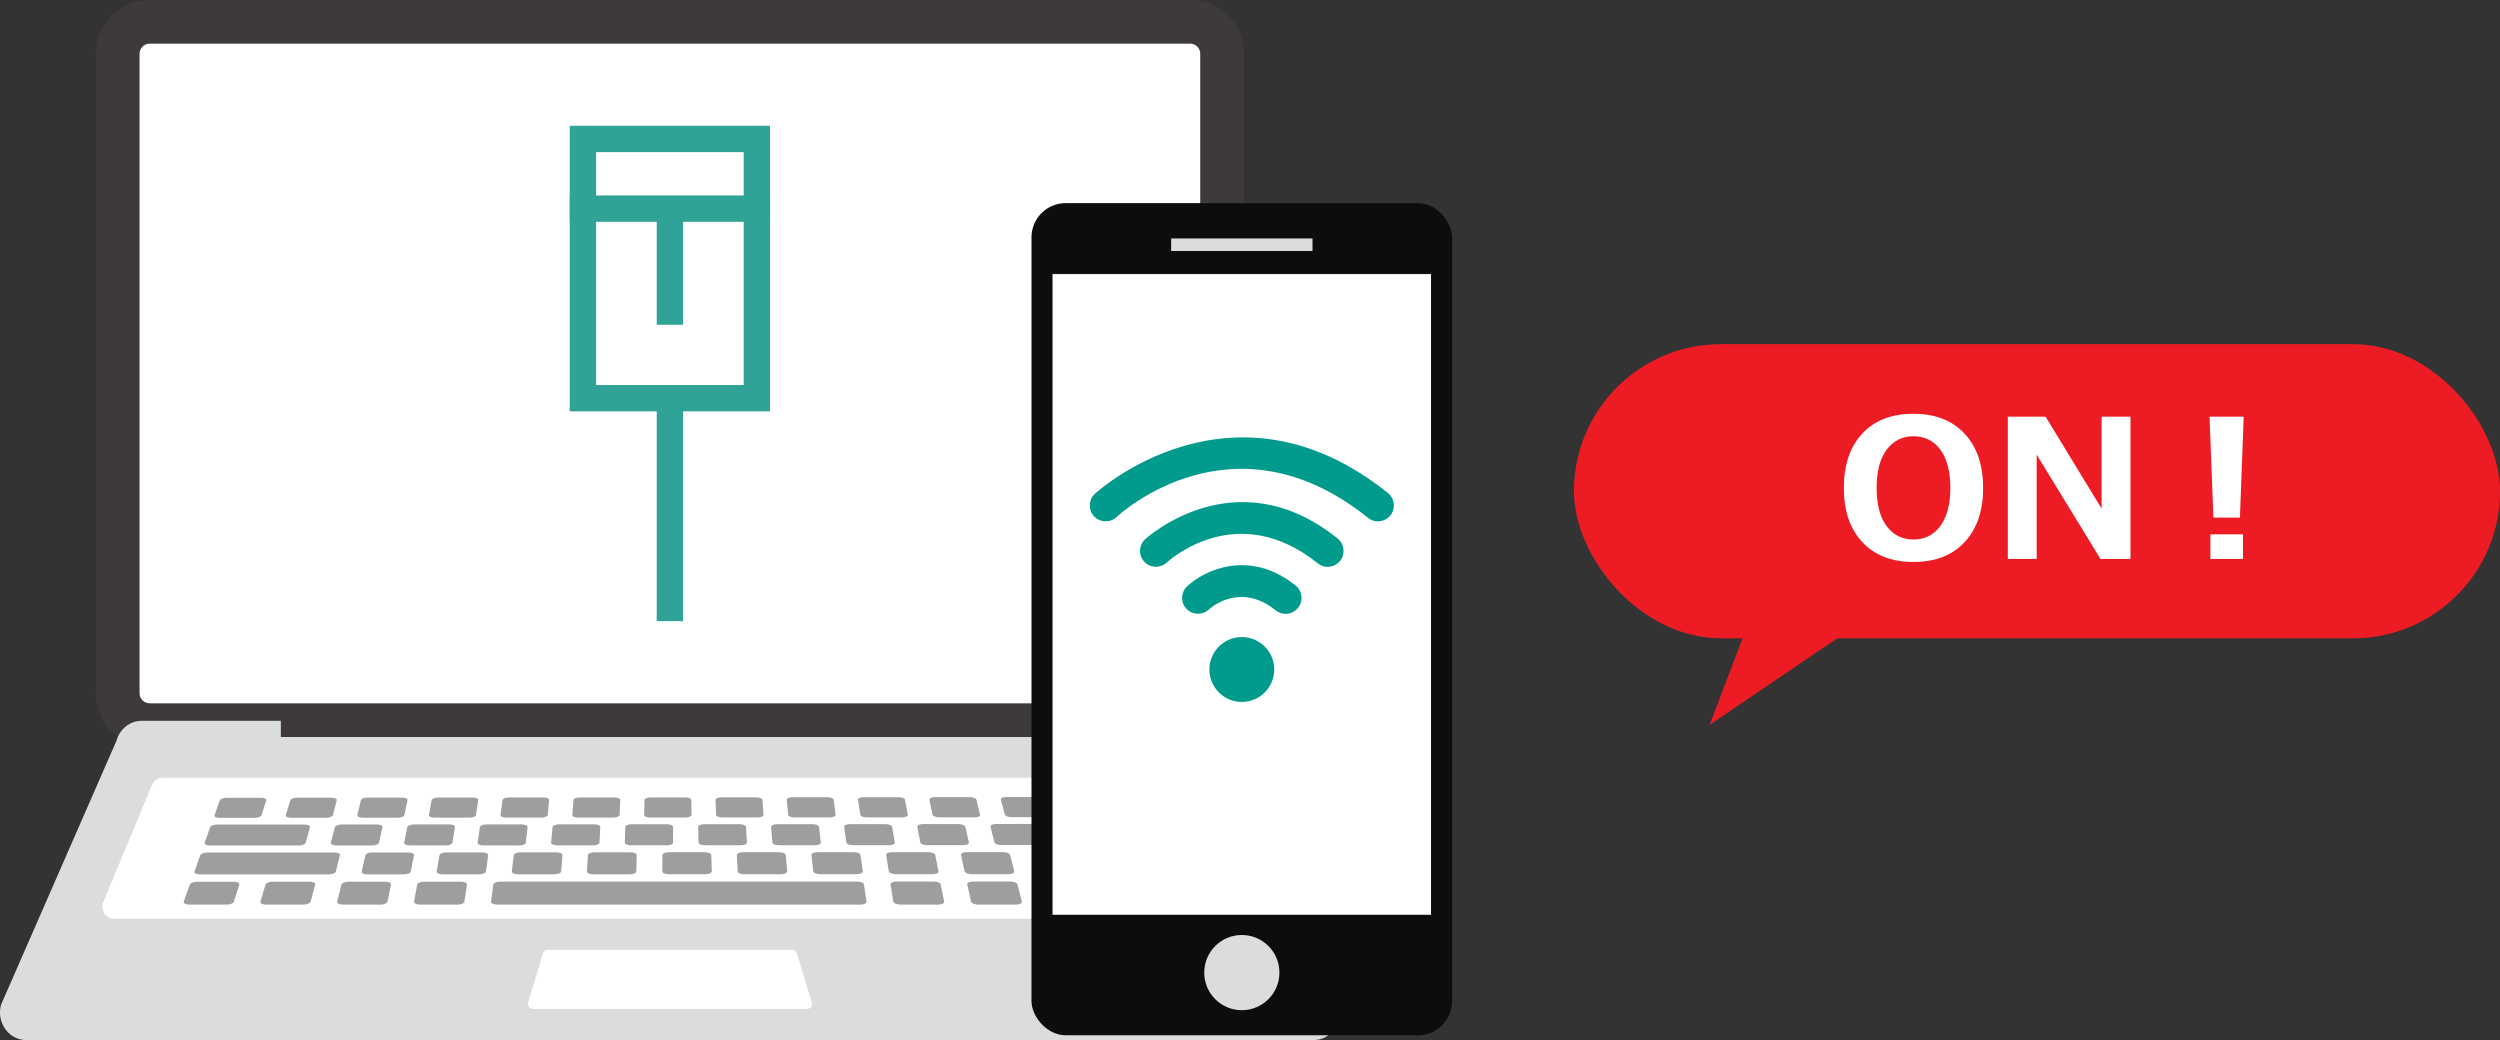
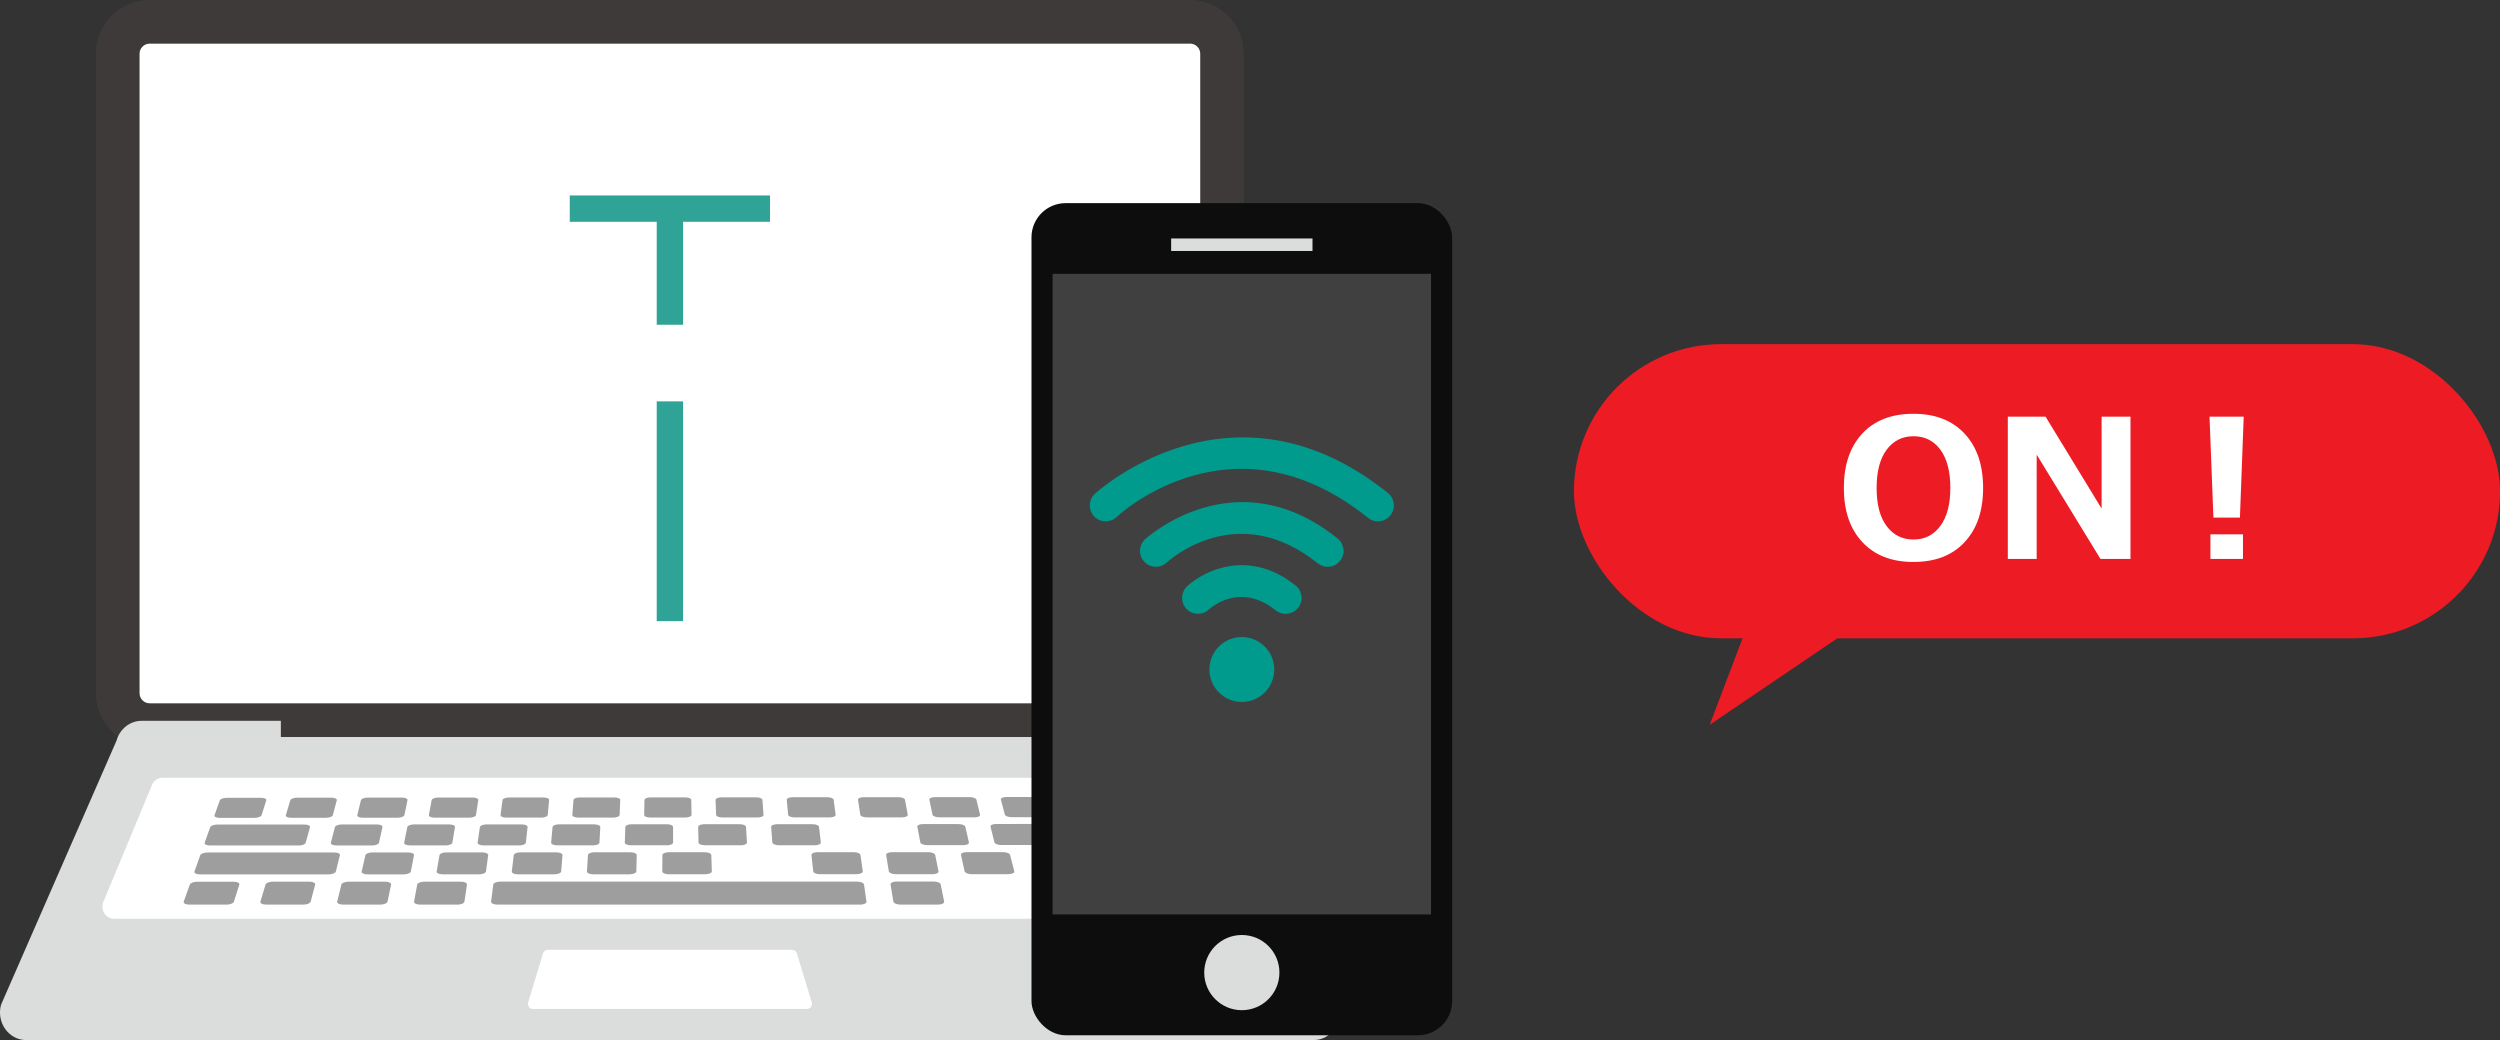
<svg xmlns="http://www.w3.org/2000/svg" id="_レイヤー_2" width="475.43" height="197.79" viewBox="0 0 475.43 197.79">
  <rect x="0" y="0" width="475.43" height="197.79" fill="#333333" stroke="none" />
  <defs>
    <style>.cls-1{fill:#fff;}.cls-2{fill:#ed1c24;}.cls-3{fill:#009b8d;}.cls-4{fill:#9e9e9f;}.cls-5{fill:#2fa396;}.cls-6{fill:#dbdcdc;}.cls-7{fill:#404040;}.cls-8{fill:#0d0d0d;}.cls-9{fill:#3e3a39;}</style>
  </defs>
  <g id="_レイヤー_1-2">
    <g>
      <g>
        <g>
          <g>
            <path class="cls-1" d="m28.46,4.15h197.87c3.35,0,6.07,2.72,6.07,6.07v121.61c0,3.35-2.72,6.07-6.07,6.07H28.46c-3.35,0-6.07-2.72-6.07-6.07V10.22c0-3.35,2.72-6.07,6.07-6.07Z" />
            <path class="cls-9" d="m226.33,8.3c1.06,0,1.92.86,1.92,1.92v121.61c0,1.06-.86,1.92-1.92,1.92H28.46c-1.06,0-1.92-.86-1.92-1.92V10.22c0-1.06.86-1.92,1.92-1.92h197.87m0-8.3H28.46c-5.64,0-10.22,4.58-10.22,10.22v121.61c0,5.64,4.58,10.22,10.22,10.22h197.87c5.64,0,10.22-4.58,10.22-10.22V10.22c0-5.64-4.58-10.22-10.22-10.22h0Z" />
          </g>
          <path class="cls-6" d="m227.86,137.08H26.93c-2.21,0-4.15,1.54-4.77,3.77L.2,191.07c-.93,3.36,1.46,6.72,4.77,6.72h244.84c3.32,0,5.7-3.36,4.77-6.72l-21.96-50.21c-.62-2.24-2.56-3.77-4.77-3.77Z" />
          <path class="cls-1" d="m150.66,180.63h-46.52c-.41,0-.77.28-.88.7l-2.82,9.3c-.17.62.27,1.24.88,1.24h52.17c.61,0,1.06-.62.88-1.24l-2.82-9.3c-.11-.41-.47-.7-.88-.7Z" />
          <path class="cls-1" d="m223.9,147.91H30.89c-.97,0-1.83.68-2.11,1.67l-9.22,22.17c-.41,1.48.64,2.97,2.11,2.97h211.45c1.46,0,2.52-1.48,2.11-2.97l-9.22-22.17c-.27-.99-1.13-1.67-2.11-1.67Z" />
          <rect class="cls-9" x="53.41" y="134.91" width="147.96" height="5.25" />
          <g>
            <g>
              <path class="cls-4" d="m56.79,160.79h-16.87c-.66,0-1.1-.23-1-.52l1.05-2.95c.1-.28.7-.51,1.35-.51h16.6c.65-.01,1.11.22,1.03.5l-.82,2.96c-.08.29-.68.53-1.33.53Z" />
              <path class="cls-4" d="m214.8,160.7h-24.35c-.66.01-1.26-.22-1.34-.51l-.74-2.98c-.07-.28.4-.51,1.06-.51l23.96-.02c.66,0,1.27.23,1.37.51l1.06,2.98c.1.29-.35.53-1.02.53Z" />
              <path class="cls-4" d="m70.76,160.78h-6.79c-.66,0-1.13-.23-1.05-.52l.77-2.96c.07-.28.66-.51,1.3-.51h6.68c.65,0,1.12.22,1.06.51l-.66,2.96c-.06.29-.65.53-1.31.53Z" />
              <path class="cls-4" d="m84.74,160.77h-6.8c-.66,0-1.14-.23-1.08-.52l.6-2.96c.06-.28.63-.51,1.28-.51h6.69c.65,0,1.13.22,1.09.51l-.49,2.96c-.05.29-.62.53-1.28.53Z" />
              <path class="cls-4" d="m98.75,160.77h-6.81c-.66,0-1.16-.23-1.11-.52l.43-2.96c.04-.28.6-.51,1.25-.51h6.7c.65,0,1.15.22,1.12.51l-.33,2.96c-.03.29-.59.53-1.25.53Z" />
              <path class="cls-4" d="m112.77,160.76h-6.81c-.66,0-1.17-.23-1.15-.52l.27-2.96c.03-.28.57-.51,1.22-.51h6.71c.65,0,1.16.22,1.15.51l-.16,2.96c-.02.29-.56.53-1.22.53Z" />
              <path class="cls-4" d="m126.82,160.75h-6.82c-.66,0-1.19-.23-1.18-.52l.1-2.97c0-.28.54-.51,1.19-.51h6.71c.65,0,1.18.22,1.18.51v2.97c0,.29-.53.53-1.19.53Z" />
              <path class="cls-4" d="m140.88,160.74h-6.83c-.66,0-1.2-.23-1.21-.52l-.07-2.97c0-.28.52-.51,1.17-.51h6.72c.65,0,1.19.22,1.21.51l.18,2.97c.02.29-.51.53-1.17.53Z" />
              <path class="cls-4" d="m154.96,160.74h-6.84c-.66,0-1.22-.23-1.24-.52l-.23-2.97c-.02-.28.49-.51,1.14-.51h6.73c.65,0,1.21.22,1.24.51l.34,2.97c.03.29-.48.53-1.14.53Z" />
-               <path class="cls-4" d="m169.06,160.73h-6.85c-.66,0-1.23-.23-1.27-.52l-.4-2.97c-.04-.28.46-.51,1.11-.51h6.74c.65,0,1.22.22,1.27.51l.51,2.97c.05.29-.45.53-1.11.53Z" />
              <path class="cls-4" d="m183.18,160.72h-6.86c-.66,0-1.25-.23-1.3-.52l-.57-2.97c-.05-.28.43-.51,1.08-.51h6.75c.65,0,1.24.22,1.3.51l.68,2.97c.07.29-.42.53-1.08.53Z" />
            </g>
            <g>
              <path class="cls-4" d="m216.75,166.24h-17.51c-.68,0-1.3-.24-1.38-.55l-.86-3.11c-.08-.3.39-.54,1.06-.54h17.22c.67,0,1.3.23,1.4.53l1.11,3.11c.11.31-.36.55-1.04.55Z" />
              <path class="cls-4" d="m62.52,166.28h-24.52c-.67,0-1.12-.24-1.02-.54l1.1-3.09c.1-.29.72-.53,1.38-.53h24.12c.66-.01,1.14.23,1.06.52l-.77,3.09c-.08.3-.68.55-1.35.55Z" />
              <path class="cls-4" d="m76.81,166.28h-6.94c-.67,0-1.16-.24-1.09-.55l.71-3.09c.07-.3.66-.53,1.32-.53h6.83c.66,0,1.15.23,1.09.53l-.6,3.09c-.06.3-.65.55-1.32.55Z" />
              <path class="cls-4" d="m91.11,166.27h-6.95c-.67,0-1.17-.24-1.12-.55l.54-3.09c.05-.3.63-.53,1.29-.53h6.84c.66,0,1.17.24,1.13.53l-.42,3.09c-.04.3-.62.55-1.29.55Z" />
              <path class="cls-4" d="m105.44,166.27h-6.96c-.67,0-1.19-.24-1.15-.55l.37-3.09c.03-.3.6-.53,1.26-.54h6.85c.66,0,1.18.24,1.16.53l-.25,3.1c-.02.3-.59.55-1.26.55Z" />
              <path class="cls-4" d="m119.78,166.27h-6.97c-.67,0-1.21-.24-1.19-.55l.19-3.1c.02-.3.57-.54,1.23-.54h6.86c.66,0,1.2.24,1.19.53l-.08,3.1c0,.3-.56.55-1.24.55Z" />
              <path class="cls-4" d="m134.15,166.26h-6.98c-.68,0-1.22-.24-1.22-.55l.02-3.1c0-.3.54-.54,1.21-.54h6.87c.66,0,1.21.24,1.22.53l.1,3.1c0,.3-.53.55-1.21.55Z" />
-               <path class="cls-4" d="m148.53,166.26h-6.99c-.68,0-1.24-.24-1.25-.55l-.16-3.1c-.02-.3.51-.54,1.18-.54h6.87c.67,0,1.23.24,1.25.53l.27,3.1c.03.3-.5.55-1.18.55Z" />
              <path class="cls-4" d="m162.94,166.25h-7c-.68,0-1.25-.24-1.29-.55l-.33-3.1c-.03-.3.48-.54,1.15-.54h6.88c.67,0,1.24.24,1.28.53l.45,3.1c.04.3-.47.55-1.15.55Z" />
              <path class="cls-4" d="m177.36,166.25h-7.01c-.68,0-1.27-.25-1.32-.55l-.51-3.1c-.05-.3.45-.54,1.12-.54h6.89c.67,0,1.26.24,1.32.53l.63,3.11c.06.3-.44.55-1.12.55Z" />
              <path class="cls-4" d="m191.81,166.25h-7.02c-.68,0-1.28-.25-1.35-.55l-.69-3.11c-.07-.3.42-.54,1.09-.54h6.9c.67,0,1.27.24,1.35.53l.8,3.11c.08.3-.41.55-1.09.55Z" />
            </g>
            <g>
              <path class="cls-4" d="m218.78,172.03h-17.91c-.7,0-1.33-.26-1.42-.58l-.9-3.25c-.09-.31.4-.56,1.08-.56h17.6c.68,0,1.33.25,1.44.56l1.16,3.25c.11.32-.36.58-1.06.58Z" />
              <path class="cls-4" d="m163.61,172.03h-69.05c-.69,0-1.21-.26-1.17-.58l.42-3.23c.04-.31.62-.56,1.3-.56h67.89c.68-.01,1.27.24,1.31.55l.47,3.24c.05.32-.48.58-1.17.58Z" />
              <path class="cls-4" d="m43.06,172.03h-7.08c-.68,0-1.15-.26-1.04-.57l1.15-3.22c.11-.31.74-.56,1.42-.56h6.96c.67,0,1.14.25,1.04.56l-1.03,3.23c-.1.32-.74.57-1.42.57Z" />
              <path class="cls-4" d="m57.68,172.03h-7.09c-.69,0-1.16-.26-1.07-.57l.97-3.23c.09-.31.71-.56,1.39-.56h6.97c.67,0,1.16.25,1.08.56l-.85,3.23c-.08.32-.71.57-1.39.57Z" />
              <path class="cls-4" d="m72.33,172.03h-7.1c-.69,0-1.18-.26-1.1-.57l.79-3.23c.07-.31.68-.56,1.36-.56h6.98c.68,0,1.17.25,1.11.56l-.67,3.23c-.07.32-.68.57-1.36.57Z" />
              <path class="cls-4" d="m86.99,172.03h-7.11c-.69,0-1.2-.26-1.14-.57l.6-3.23c.06-.31.65-.56,1.33-.56h6.99c.68,0,1.19.25,1.14.56l-.48,3.23c-.05.32-.64.58-1.33.58Z" />
              <path class="cls-4" d="m178.41,172.03h-7.17c-.69,0-1.3-.26-1.35-.58l-.53-3.25c-.05-.31.46-.56,1.14-.56h7.05c.68,0,1.29.25,1.35.56l.65,3.25c.06.32-.45.58-1.14.58Z" />
-               <path class="cls-4" d="m193.23,172.03h-7.18c-.69,0-1.31-.26-1.39-.58l-.72-3.25c-.07-.31.43-.56,1.11-.56h7.06c.68,0,1.3.25,1.38.56l.84,3.25c.08.32-.41.58-1.11.58Z" />
            </g>
            <g>
              <path class="cls-4" d="m48.4,155.54h-6.63c-.64,0-1.08-.22-.98-.5l1.01-2.83c.1-.27.69-.49,1.32-.49h6.53c.63,0,1.07.21.99.48l-.9,2.83c-.09.28-.68.5-1.32.5Z" />
              <path class="cls-4" d="m62.01,155.52h-6.64c-.64,0-1.1-.22-1.01-.5l.85-2.83c.08-.27.66-.49,1.29-.49h6.53c.63,0,1.09.21,1.02.48l-.75,2.84c-.07.28-.65.5-1.3.5Z" />
              <path class="cls-4" d="m75.64,155.51h-6.65c-.64,0-1.11-.22-1.04-.5l.69-2.84c.07-.27.63-.49,1.27-.49h6.54c.63,0,1.1.21,1.05.48l-.59,2.84c-.06.28-.63.5-1.27.51Z" />
              <path class="cls-4" d="m89.29,155.5h-6.66c-.64,0-1.12-.22-1.07-.5l.53-2.84c.05-.27.61-.49,1.24-.49h6.55c.63,0,1.12.21,1.07.48l-.43,2.84c-.04.28-.6.5-1.24.51Z" />
              <path class="cls-4" d="m102.95,155.49h-6.66c-.64,0-1.14-.22-1.1-.5l.37-2.84c.04-.27.58-.49,1.21-.49h6.56c.64,0,1.13.21,1.1.48l-.27,2.84c-.03.28-.57.51-1.22.51Z" />
              <path class="cls-4" d="m116.64,155.48h-6.67c-.65,0-1.15-.22-1.13-.5l.22-2.84c.02-.27.55-.49,1.19-.49h6.57c.64,0,1.14.21,1.13.48l-.11,2.84c-.01.28-.54.51-1.19.51Z" />
              <path class="cls-4" d="m130.34,155.47h-6.68c-.65,0-1.17-.22-1.16-.5l.06-2.84c0-.27.53-.49,1.16-.49h6.58c.64,0,1.16.21,1.16.48l.05,2.84c0,.28-.52.51-1.16.51Z" />
              <path class="cls-4" d="m144.06,155.46h-6.69c-.65,0-1.18-.22-1.19-.5l-.1-2.84c0-.27.5-.49,1.14-.49h6.58c.64,0,1.17.21,1.19.48l.21,2.85c.02.28-.49.51-1.14.51Z" />
              <path class="cls-4" d="m157.8,155.45h-6.7c-.65,0-1.19-.22-1.22-.5l-.26-2.85c-.03-.27.47-.49,1.11-.49h6.59c.64,0,1.18.21,1.22.48l.37,2.85c.04.28-.46.51-1.11.51Z" />
              <path class="cls-4" d="m171.56,155.44h-6.71c-.65,0-1.21-.22-1.25-.5l-.43-2.85c-.04-.27.44-.49,1.08-.49h6.6c.64,0,1.2.21,1.25.48l.53,2.85c.05.28-.43.51-1.08.51Z" />
              <path class="cls-4" d="m185.33,155.43h-6.72c-.65,0-1.22-.22-1.28-.5l-.59-2.85c-.06-.27.42-.49,1.06-.49h6.61c.64,0,1.21.21,1.28.49l.69,2.85c.07.28-.4.51-1.05.51Z" />
              <path class="cls-4" d="m199.13,155.41h-6.73c-.65,0-1.24-.22-1.31-.5l-.75-2.85c-.07-.27.39-.49,1.03-.49h6.62c.64,0,1.23.21,1.31.49l.85,2.85c.08.28-.38.51-1.03.51Z" />
              <path class="cls-4" d="m212.94,155.4h-6.74c-.65,0-1.25-.22-1.34-.5l-.91-2.85c-.09-.27.36-.49,1-.49h6.63c.64,0,1.24.21,1.34.49l1.02,2.85c.1.28-.35.51-1,.51Z" />
            </g>
          </g>
        </g>
        <g>
          <g>
            <rect class="cls-8" x="196.16" y="38.63" width="79.99" height="158.25" rx="6.5" ry="6.5" />
            <rect class="cls-7" x="200.17" y="52.07" width="71.97" height="121.83" />
            <rect class="cls-6" x="222.72" y="45.35" width="26.88" height="2.38" />
            <circle class="cls-6" cx="236.16" cy="184.96" r="7.15" />
-             <rect class="cls-1" x="200.17" y="52.13" width="71.97" height="121.83" />
          </g>
          <g>
            <g>
              <path class="cls-3" d="m244.49,116.74c-.66,0-1.33-.22-1.89-.67-6.66-5.35-12.12-.69-12.73-.14-1.23,1.12-3.14,1.04-4.26-.17-1.13-1.22-1.07-3.11.14-4.25,3.32-3.12,11.9-7.17,20.64-.16,1.3,1.05,1.51,2.95.46,4.25-.6.74-1.47,1.13-2.36,1.13Z" />
              <path class="cls-3" d="m252.49,107.8c-.66,0-1.33-.22-1.89-.67-15.29-12.27-28.17-.65-28.72-.15-1.22,1.13-3.14,1.07-4.27-.15-1.14-1.22-1.08-3.12.14-4.26.17-.16,17.2-15.76,36.63-.16,1.3,1.05,1.51,2.95.47,4.25-.6.74-1.47,1.13-2.36,1.13Z" />
              <path class="cls-3" d="m262.05,99.15c-.66,0-1.33-.22-1.89-.67-25.47-20.45-46.93-.99-47.83-.15-1.22,1.14-3.13,1.07-4.27-.14-1.14-1.22-1.08-3.12.14-4.27.26-.24,26.11-23.94,55.75-.16,1.3,1.05,1.51,2.95.46,4.25-.6.74-1.47,1.13-2.36,1.13Z" />
            </g>
            <circle class="cls-3" cx="236.16" cy="127.32" r="6.17" />
          </g>
        </g>
        <g>
-           <path class="cls-5" d="m141.43,28.93v44.29h-28.07V28.93h28.07m5.01-5.01h-38.09v54.31h38.09V23.92h0Z" />
          <rect class="cls-5" x="108.35" y="37.17" width="38.09" height="5.01" />
          <rect class="cls-5" x="124.89" y="39.67" width="5.01" height="22.09" />
          <rect class="cls-5" x="124.89" y="76.33" width="5.01" height="41.79" />
        </g>
      </g>
      <g>
        <rect class="cls-2" x="299.32" y="65.45" width="176.12" height="55.94" rx="27.97" ry="27.97" />
        <g>
          <path class="cls-1" d="m363.88,106.87c-4.12,0-7.35-1.25-9.7-3.76s-3.53-5.94-3.53-10.31,1.17-7.84,3.51-10.35c2.34-2.51,5.58-3.76,9.72-3.76s7.37,1.26,9.72,3.77c2.35,2.51,3.53,5.96,3.53,10.34s-1.17,7.77-3.51,10.29c-2.34,2.52-5.58,3.78-9.74,3.78Zm.02-23.91c-2.14,0-3.85.86-5.12,2.57-1.27,1.71-1.9,4.13-1.9,7.27s.63,5.54,1.9,7.24c1.27,1.71,2.97,2.56,5.12,2.56s3.83-.86,5.1-2.58c1.27-1.72,1.9-4.13,1.9-7.24s-.63-5.54-1.89-7.25c-1.26-1.71-2.96-2.57-5.11-2.57Z" />
          <path class="cls-1" d="m405.16,106.29h-5.71l-12.13-19.83v19.83h-5.49v-27.05h7.18l10.66,17.48v-17.48h5.49v27.05Z" />
          <path class="cls-1" d="m426.69,79.24l-.72,19.19h-5.04l-.74-19.19h6.5Zm-.14,27.05h-6.19v-4.67h6.19v4.67Z" />
        </g>
        <polygon class="cls-2" points="356.09 116.86 325.14 137.83 334.63 112.84 356.09 116.86" />
      </g>
    </g>
  </g>
</svg>